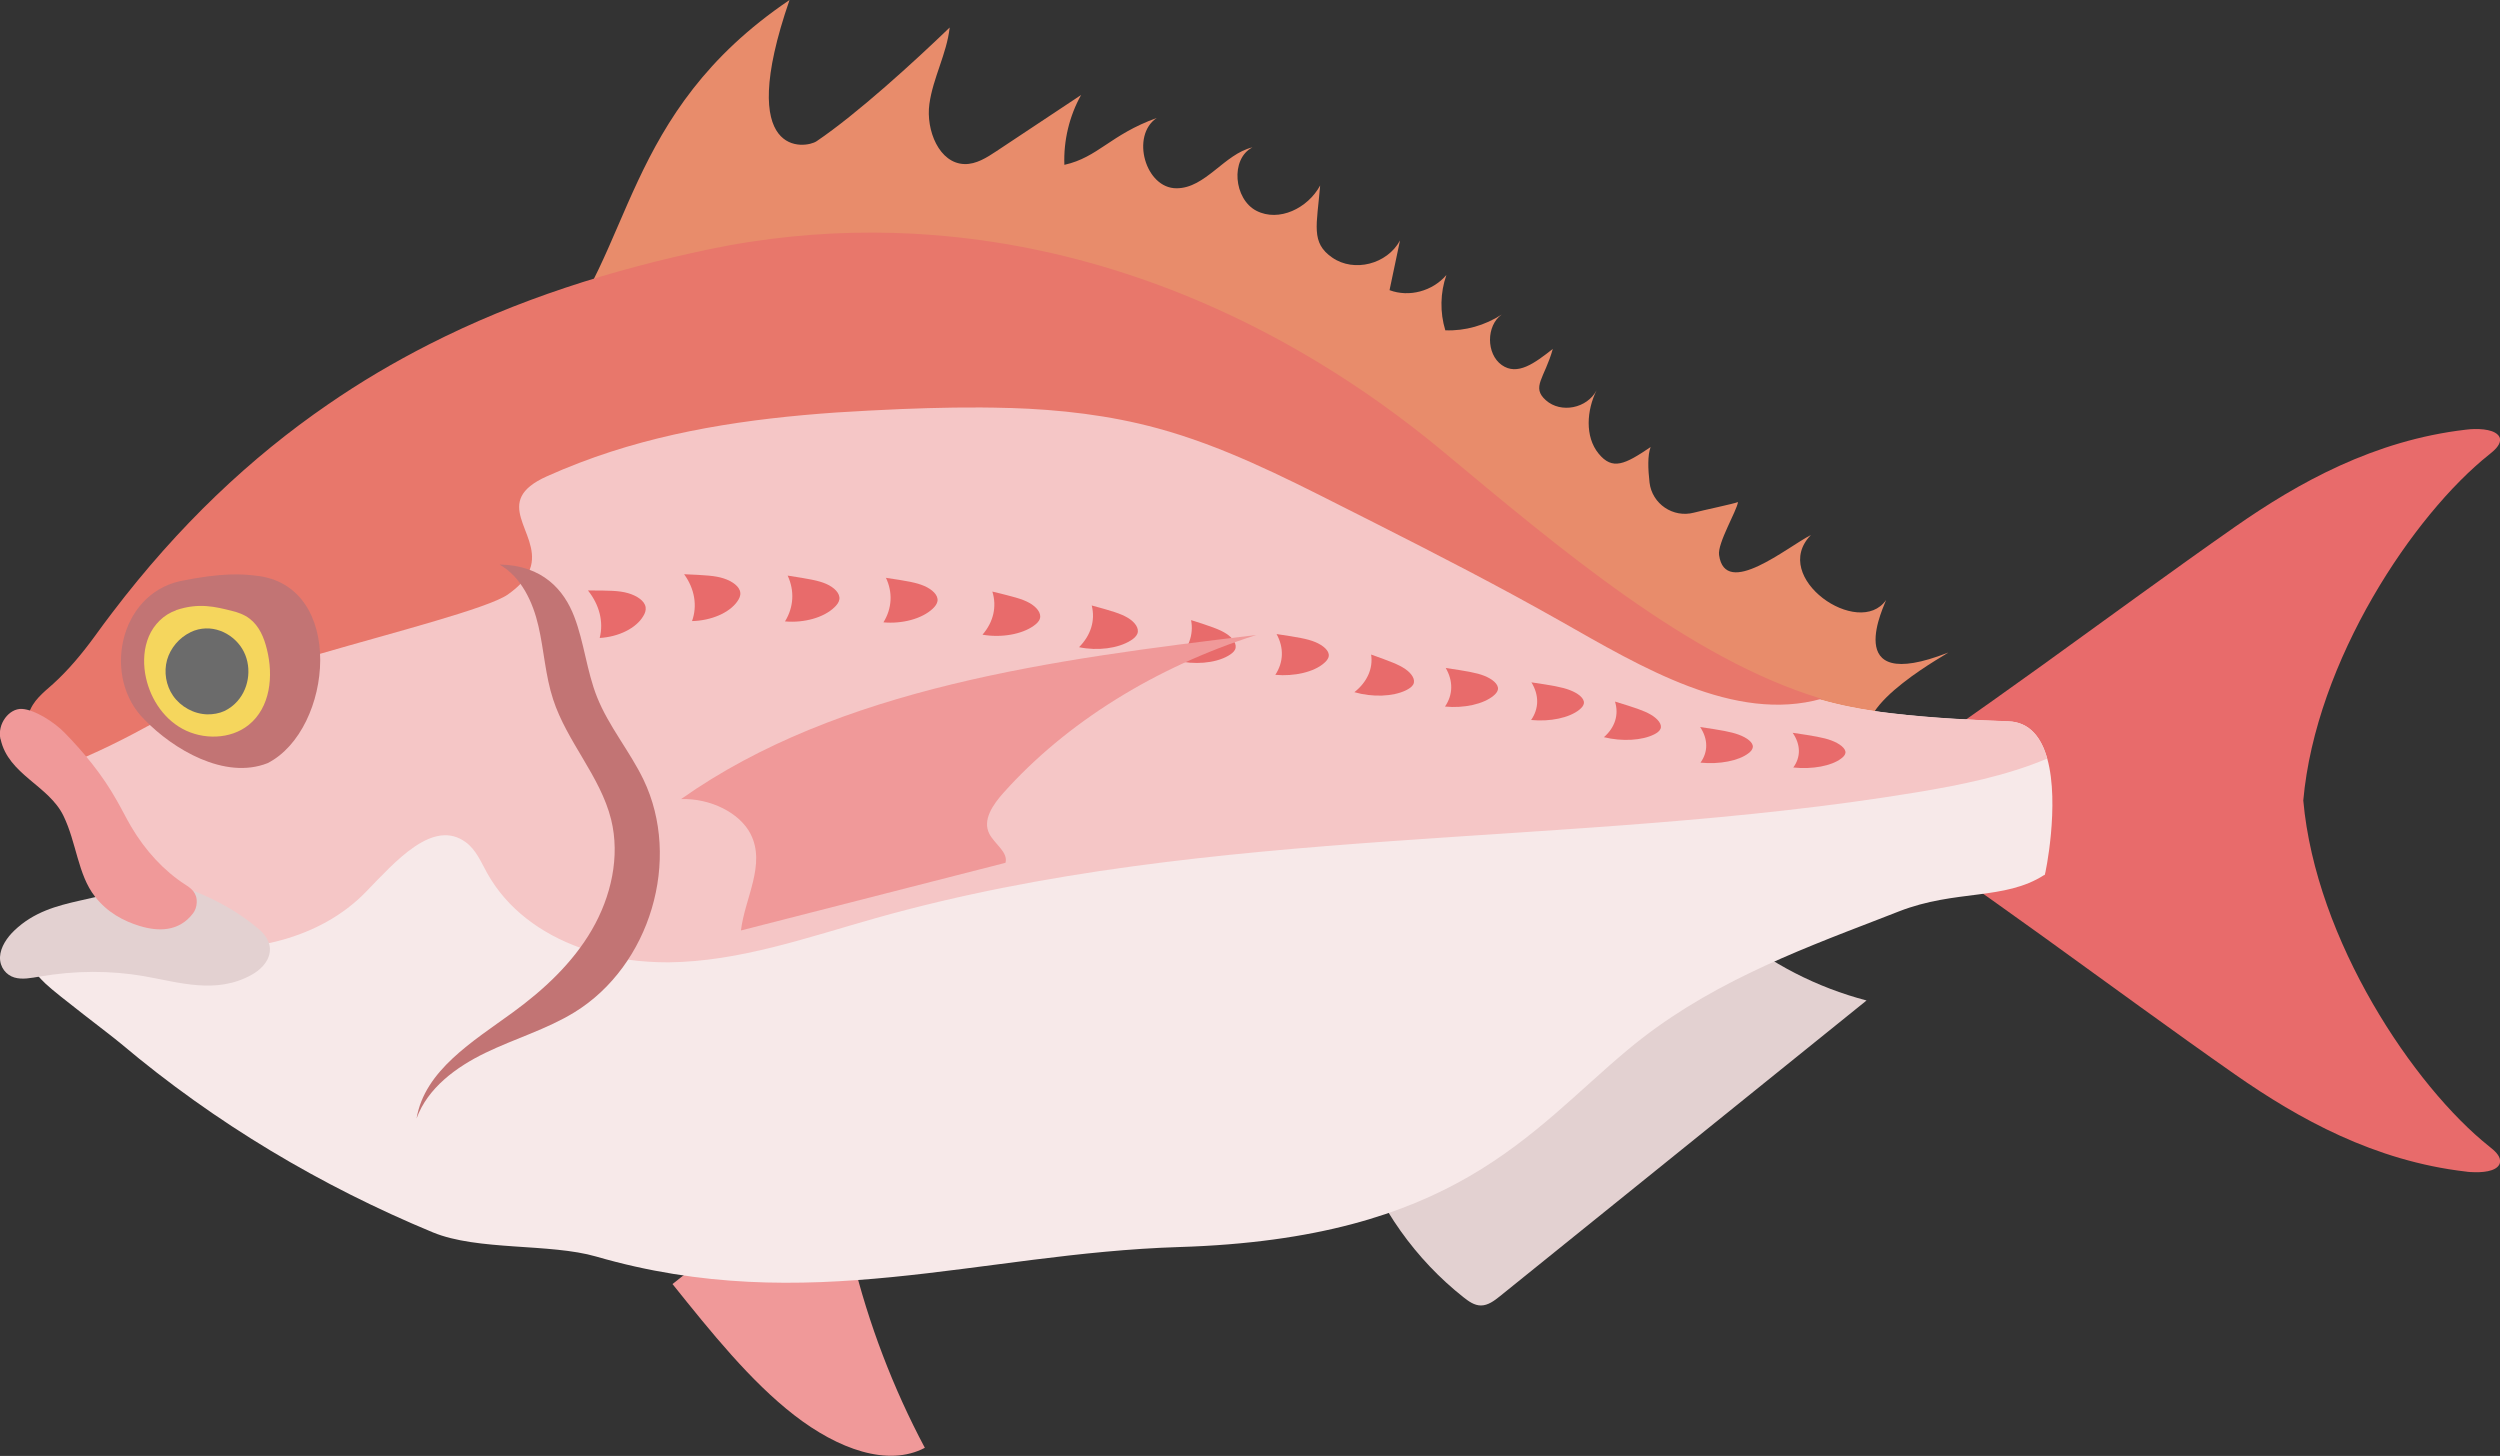
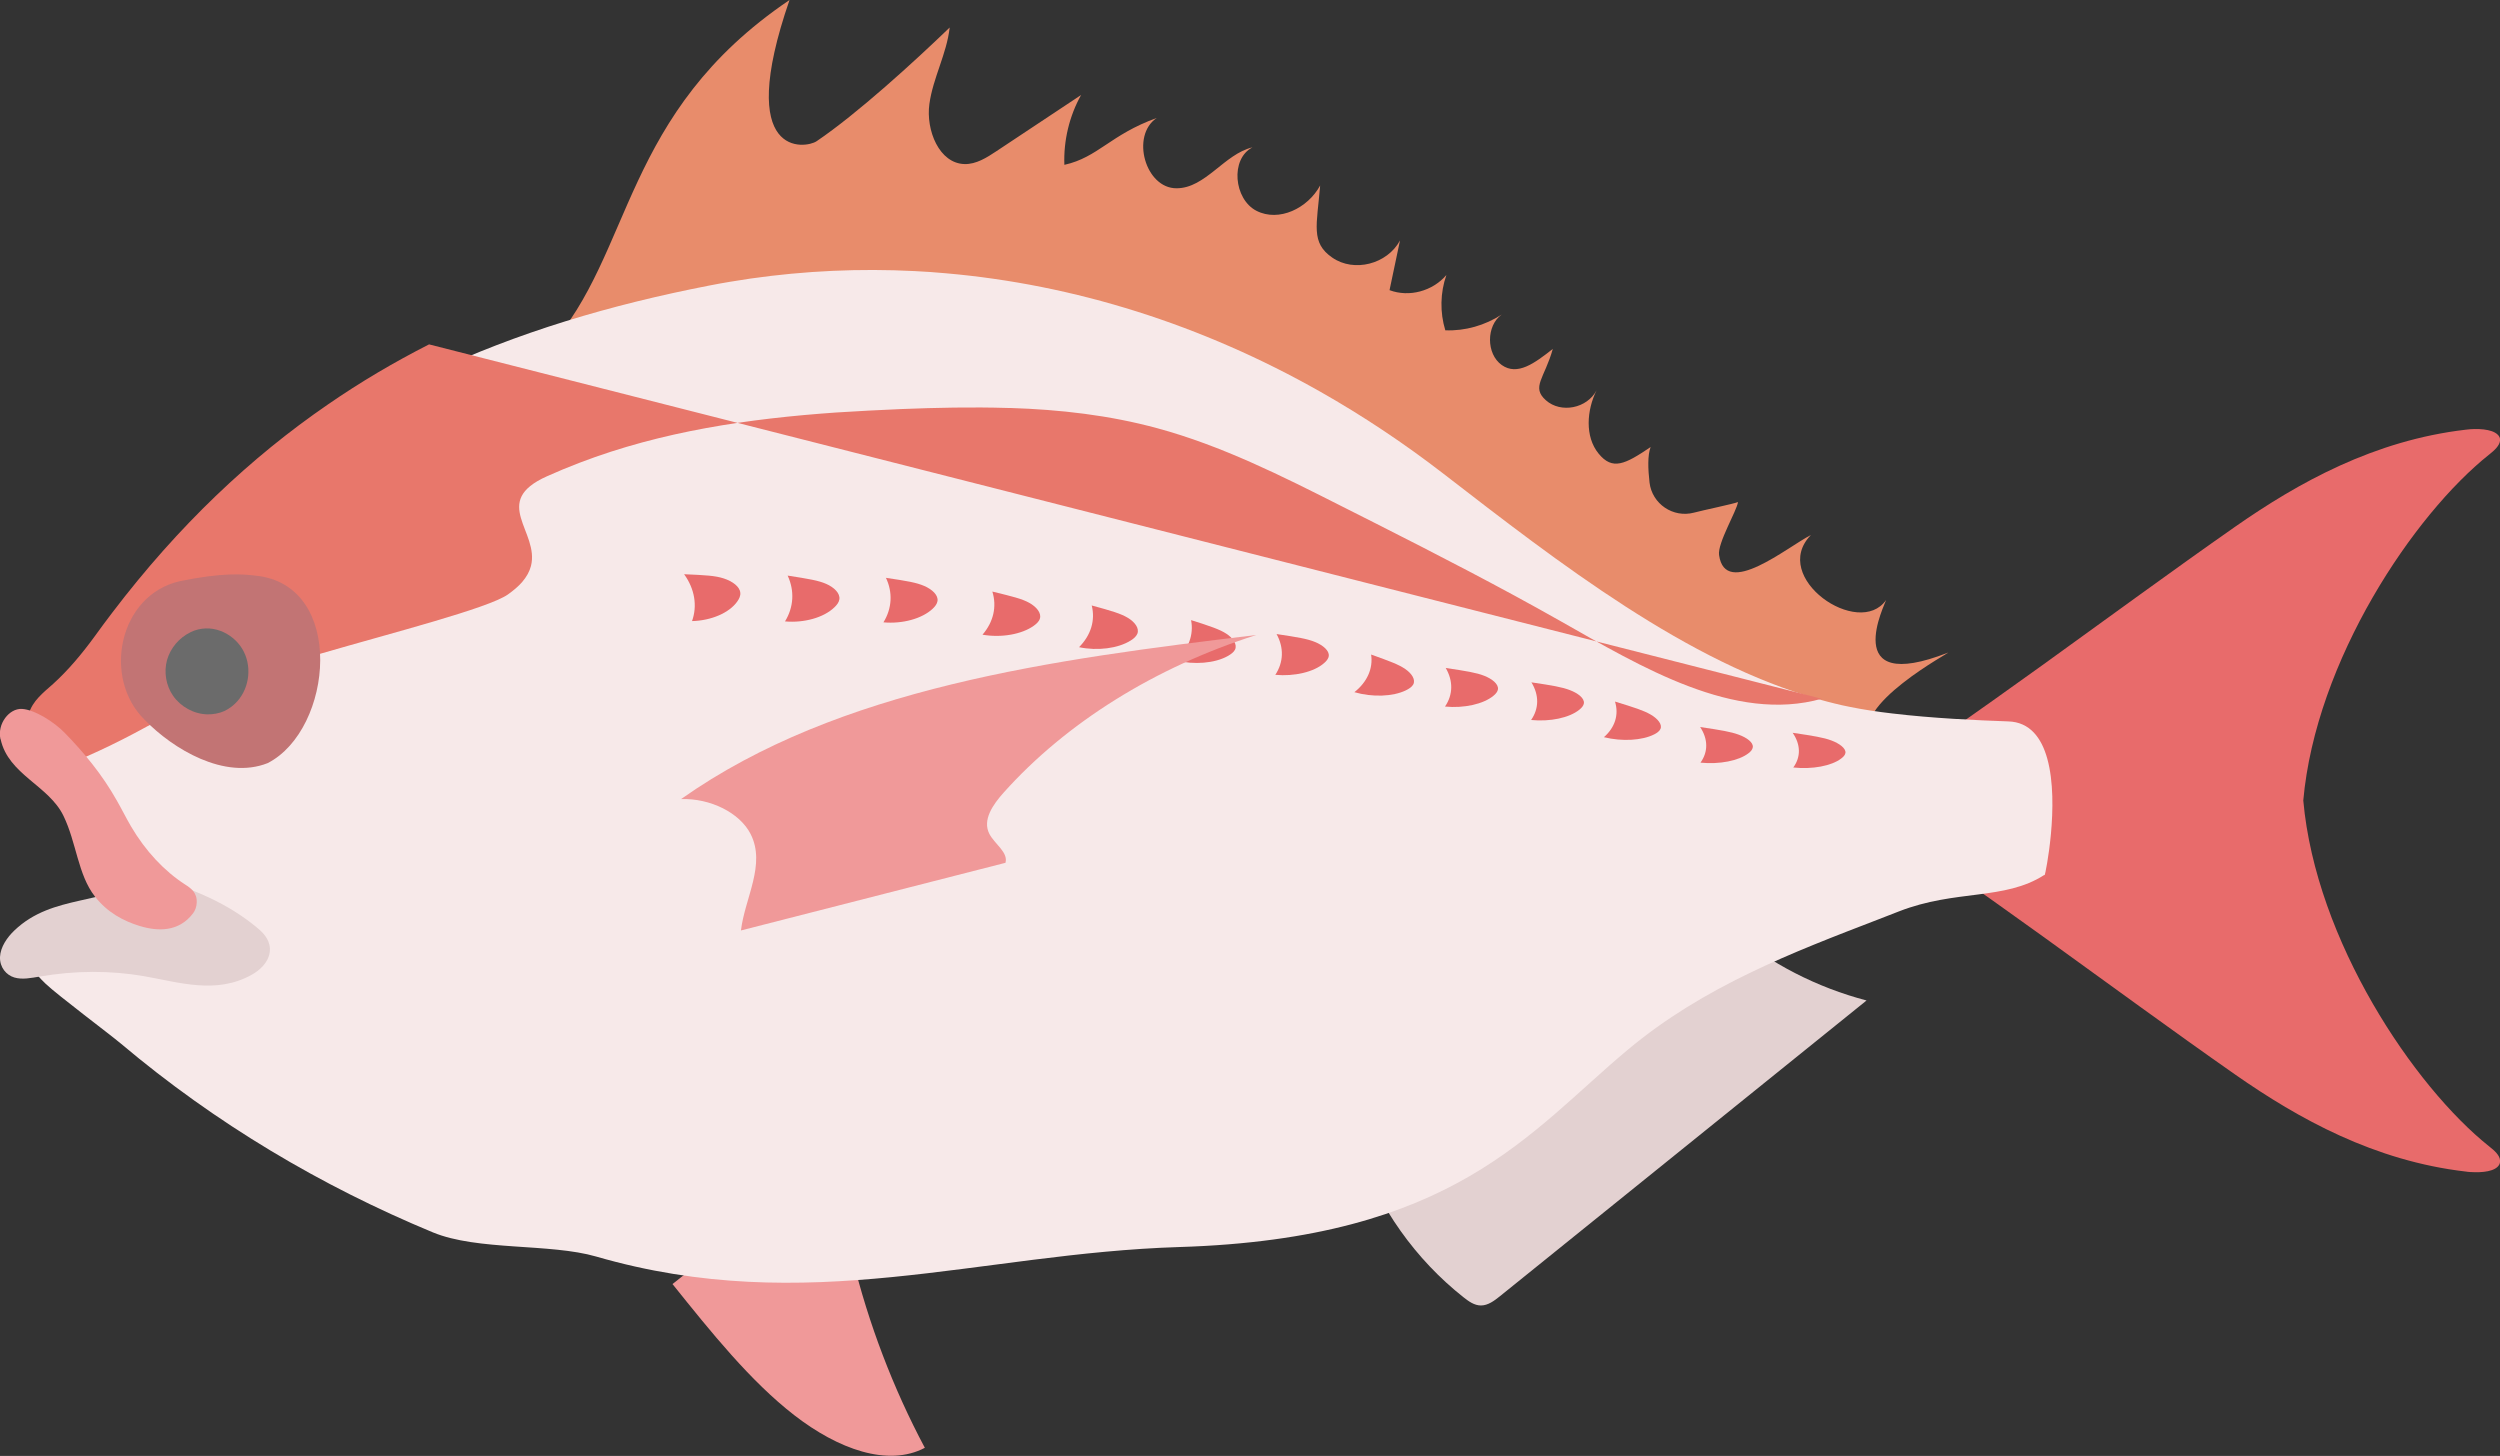
<svg xmlns="http://www.w3.org/2000/svg" id="_レイヤー_2" data-name="レイヤー 2" width="160" height="93.18" viewBox="0 0 160 93.18">
  <rect x="0" y="0" width="160" height="93.18" fill="#333333" stroke="none" />
  <defs>
    <style>
      .cls-1 {
        fill: #e86b6b;
      }

      .cls-2 {
        fill: #f5c6c6;
      }

      .cls-3 {
        fill: #f09999;
      }

      .cls-4 {
        fill: #f7e9e9;
      }

      .cls-5 {
        fill: #c27474;
      }

      .cls-6 {
        fill: #e88c6b;
      }

      .cls-7 {
        fill: #6b6b6b;
      }

      .cls-8 {
        fill: #e3d1d1;
      }

      .cls-9 {
        fill: #e8776b;
      }

      .cls-10 {
        fill: #f5d65d;
      }
    </style>
  </defs>
  <g id="_コンテンツ" data-name="コンテンツ">
    <g>
      <g>
        <path class="cls-8" d="M86.95,73.56c1.28,3.71,3.64,7.04,6.72,9.47.33.26.69.52,1.11.52.45,0,.85-.3,1.2-.58,7.83-6.31,15.65-12.63,23.48-18.94-3.17-.83-6.16-2.36-8.67-4.47-7.81,4.97-15.89,9.51-23.83,14Z" />
        <path class="cls-6" d="M35.14,22.21c5.41-6.02,4.64-14.95,15.39-22.21-3.54,10.24,1.05,9.5,1.73,9.04,2.59-1.75,6.25-5.09,8.52-7.28-.19,1.69-1.07,3.22-1.3,4.9-.23,1.68.63,3.8,2.25,3.84.74.02,1.42-.41,2.05-.83,1.8-1.2,3.61-2.39,5.41-3.59-.75,1.34-1.13,2.92-1.07,4.47,2.16-.48,2.94-1.93,5.91-3-1.68,1.13-.73,4.51,1.27,4.5,1.85,0,3.06-2.2,4.86-2.62-1.44.74-1.19,3.32.25,4.06s3.29-.16,4.08-1.62c-.21,2.55-.62,3.66.78,4.62,1.39.96,3.51.42,4.33-1.1l-.67,3.18c1.25.47,2.75.07,3.64-.97-.4,1.13-.42,2.4-.07,3.54,1.26.05,2.53-.31,3.61-1.01-1,.71-1,2.52,0,3.23,1,.71,2.1-.11,3.27-1.03-.53,1.89-1.4,2.44-.44,3.29s2.63.52,3.24-.64c-.63,1.27-.76,2.96.13,4.05s1.69.69,3.33-.42c-.2.53-.17,1.4-.07,2.27.16,1.37,1.51,2.28,2.84,1.93.51-.14,2.62-.58,2.82-.68-.06.54-1.32,2.63-1.21,3.39.39,2.81,4.36-.51,5.88-1.28-2.66,2.72,3.07,6.66,4.81,4.16,0,.13-3.09,6.13,3.96,3.37.39-.15-6.46,3.46-4.87,5.59,1.02,1.37-1.96,2.79-3.47,3.52-4.3,2.1-9.28,2.27-13.94,1.3-4.65-.97-9.03-3.03-13.27-5.27-8.97-4.74-17.51-10.36-26.52-15.01-9.02-4.65-18.67-8.34-27.45-9.71Z" />
        <path class="cls-1" d="M160,74.31s0,.04,0,.06c0,.05-.02.1-.04.15-.23.46-1.1.54-1.86.49-.1,0-.2-.02-.29-.03-5.84-.68-10.68-3.36-14.76-6.21-7.96-5.56-16.6-12.21-24.94-17.53,8.33-5.32,16.97-11.96,24.94-17.53,4.08-2.85,8.92-5.53,14.76-6.21.09-.01.19-.02.29-.03.76-.05,1.62.04,1.86.49.03.05.04.1.04.15,0,.02,0,.04,0,.06,0,.01,0,.03,0,.04-.03.31-.36.62-.68.87-4.84,3.84-11.11,13.19-11.91,22.15.8,8.96,7.08,18.31,11.91,22.15.32.25.66.56.68.87,0,.01,0,.03,0,.04Z" />
        <path class="cls-3" d="M43.04,82.18c2.47,3.08,4.98,6.21,7.79,8.39s6,3.33,8.36,2.09c-2.03-3.81-3.61-7.96-4.63-12.14-.22-.92-.54-2.03-1.19-2.42-.34-.2-.66-.14-.97-.07-2.95.65-5.9,1.3-9.36,4.15Z" />
      </g>
      <g>
        <path class="cls-4" d="M130.83,56c-2.55,1.64-5.66.91-9.3,2.33-.42.16-.84.33-1.26.49-5.56,2.14-11.22,4.29-16.1,8.37-6.32,5.28-11.11,12.08-28.69,12.62-12.86.4-23.79,4.53-37.32.61-2.97-.86-7.59-.36-10.46-1.55-7.14-2.96-13.9-6.97-19.94-12.06-.8-.67-4.06-3.11-4.83-3.84-3.13-2.99.18-3.44,1.37-4.31.03-.02.06-.05.09-.07.6-.5,3.51-1.12,4.39-1.45.07-.02.11-.07.14-.14.3-.74-1.47-3.8-2.09-4.31-1.63-1.34-2.78-2.44-3.57-3.36-1.11-1.3-1.5-2.23-1.47-2.95,0-.16.03-.31.07-.45.12-.39.35-.7.64-.99.28-.28.61-.54.92-.79.97-.82,1.85-1.8,2.68-2.86.37-.48.74-.95,1.12-1.41,4.23-5.17,8.83-9.21,13.78-12.37,2.1-1.34,4.26-2.53,6.48-3.58h0c5.62-2.66,11.61-4.43,17.94-5.66.86-.17,1.73-.31,2.6-.44,3.49-.5,7.01-.66,10.52-.48.67.03,1.33.08,2,.14,8.23.72,16.37,3.28,23.96,7.58,2.7,1.53,5.33,3.28,7.87,5.24,7.4,5.72,15.64,12.12,24.09,14.46.03,0,.07.02.1.03.28.08.56.15.84.22.33.08.66.16.99.22.83.17,1.75.31,2.7.42,2.59.31,5.44.44,7.44.51,1.38.04,2.13,1.05,2.5,2.4.8,2.9-.13,7.41-.17,7.44Z" />
-         <path class="cls-2" d="M131,48.56c-2.66,1.11-5.55,1.69-8.41,2.16-22.08,3.64-45.01,1.97-66.54,8.04-4.36,1.23-8.72,2.78-13.26,2.83-.86,0-1.73-.05-2.59-.17-1.05-.15-2.08-.41-3.06-.76-2.5-.9-4.68-2.48-5.96-4.78-.39-.7-.71-1.49-1.36-1.97-2.11-1.57-4.56,1.28-6.4,3.17-2.94,3.03-7.5,4-11.69,3.54-2.56-.28-5.03-1.03-7.44-1.95.03-.02.06-.05.09-.07.6-.5,3.51-1.12,4.39-1.45.07-.02.11-.07.14-.14.3-.74-1.47-3.8-2.09-4.31-1.63-1.34-2.78-2.44-3.57-3.36-1.11-1.3-1.5-2.23-1.47-2.95,0-.23.02-.44.07-.63.12-.41.35-.74.64-1.04.28-.3.61-.56.92-.83.97-.86,1.85-1.89,2.68-3.01.37-.5.74-1,1.12-1.48,4.23-5.44,8.83-9.68,13.78-13.01,2.1-1.41,4.26-2.66,6.48-3.76h0c5.62-2.79,11.61-4.66,17.94-5.96.86-.18,1.73-.33,2.6-.46,3.49-.53,7.01-.7,10.52-.51.67.04,1.33.08,2,.14,8.23.76,16.37,3.45,23.96,7.97,2.7,1.61,5.33,3.45,7.87,5.51,7.38,6,15.77,12.99,24.19,15.47.28.08.56.15.84.22.33.08.66.16.99.22.83.17,1.75.31,2.7.42,2.59.31,5.44.44,7.44.51,1.38.04,2.13,1.05,2.5,2.4Z" />
-         <path class="cls-9" d="M116.59,44.72c-5.58,1.57-11.55-2.04-16.72-4.97-3.9-2.21-7.87-4.25-11.86-6.27-.73-.37-1.45-.73-2.18-1.1-3.81-1.93-7.66-3.86-11.75-4.97-3.08-.84-6.25-1.2-9.44-1.3-.05,0-.1,0-.15,0-2.27-.07-4.56-.02-6.82.07-1.38.06-2.77.13-4.16.22-5.58.39-11.15,1.2-16.4,3.21-.71.27-1.41.56-2.1.87-3.66,1.63-.46,3.55-1.03,5.75-.09.34-.27.68-.57,1.03-.23.26-.53.52-.91.79-1.26.88-7.36,2.44-12,3.79-2.5.72-4.57,1.39-5.25,1.85-1.83,1.23-2.93,1.15-4.81,2.23-.27.15-.53.3-.8.45-.09.05-.17.09-.26.14-1.99,1.09-4.03,2.06-6.14,2.83-1.04-1.3-1.44-2.26-1.47-3.01,0-.23.02-.45.07-.64.12-.41.35-.76.64-1.07.28-.3.61-.58.92-.85.97-.88,1.85-1.93,2.68-3.07.37-.51.74-1.02,1.12-1.51,4.23-5.56,8.83-9.9,13.78-13.3,2.1-1.45,4.26-2.72,6.48-3.85h0c5.62-2.86,11.61-4.76,17.94-6.09.86-.18,1.73-.34,2.6-.47,3.49-.54,7.01-.71,10.52-.52.67.04,1.33.09,2,.15,8.23.77,16.37,3.53,23.96,8.15,2.7,1.64,5.33,3.52,7.87,5.63,7.38,6.14,15.77,13.28,24.19,15.82.02,0,.04.01.07.02Z" />
+         <path class="cls-9" d="M116.59,44.72c-5.58,1.57-11.55-2.04-16.72-4.97-3.9-2.21-7.87-4.25-11.86-6.27-.73-.37-1.45-.73-2.18-1.1-3.81-1.93-7.66-3.86-11.75-4.97-3.08-.84-6.25-1.2-9.44-1.3-.05,0-.1,0-.15,0-2.27-.07-4.56-.02-6.82.07-1.38.06-2.77.13-4.16.22-5.58.39-11.15,1.2-16.4,3.21-.71.27-1.41.56-2.1.87-3.66,1.63-.46,3.55-1.03,5.75-.09.34-.27.68-.57,1.03-.23.26-.53.52-.91.79-1.26.88-7.36,2.44-12,3.79-2.5.72-4.57,1.39-5.25,1.85-1.83,1.23-2.93,1.15-4.81,2.23-.27.15-.53.3-.8.45-.09.05-.17.09-.26.14-1.99,1.09-4.03,2.06-6.14,2.83-1.04-1.3-1.44-2.26-1.47-3.01,0-.23.02-.45.07-.64.12-.41.35-.76.64-1.07.28-.3.61-.58.92-.85.97-.88,1.85-1.93,2.68-3.07.37-.51.74-1.02,1.12-1.51,4.23-5.56,8.83-9.9,13.78-13.3,2.1-1.45,4.26-2.72,6.48-3.85h0Z" />
        <g>
-           <path class="cls-1" d="M37.63,37.79c.74.93,1.01,2.02.75,3.04,1.22-.07,2.34-.63,2.79-1.4.11-.18.18-.37.15-.57-.06-.41-.57-.74-1.13-.9s-1.18-.17-2.56-.17Z" />
          <path class="cls-1" d="M43.79,36.76c.67.93.85,2.01.5,2.99,1.23-.03,2.39-.53,2.9-1.26.12-.17.21-.36.19-.55-.03-.4-.51-.74-1.06-.92s-1.17-.21-2.54-.27Z" />
          <path class="cls-1" d="M50.41,36.84c.45.97.39,2.02-.17,2.93,1.23.11,2.49-.25,3.16-.9.16-.15.29-.32.32-.51.06-.39-.34-.77-.84-.99s-1.11-.32-2.46-.53Z" />
          <path class="cls-1" d="M56.69,36.96c.46.95.4,1.98-.15,2.87,1.23.11,2.48-.24,3.15-.87.16-.15.28-.31.31-.49.06-.38-.34-.75-.85-.97s-1.11-.32-2.46-.52Z" />
          <path class="cls-1" d="M63.51,37.86c.3.96.07,1.95-.63,2.76,1.2.21,2.51-.02,3.28-.57.18-.13.34-.28.39-.45.12-.36-.21-.76-.68-1.02s-1.05-.4-2.36-.72Z" />
          <path class="cls-1" d="M69.87,38.75c.24.95-.05,1.9-.81,2.67,1.18.25,2.5.08,3.31-.43.19-.12.35-.26.42-.43.14-.35-.16-.75-.61-1.02s-1.02-.44-2.31-.79Z" />
          <path class="cls-1" d="M76.23,39.7c.18.93-.17,1.86-.96,2.57,1.16.29,2.49.18,3.32-.29.19-.11.37-.24.45-.4.16-.33-.12-.74-.55-1.02s-.99-.47-2.25-.87Z" />
          <path class="cls-1" d="M81.7,40.58c.48.87.45,1.8-.08,2.61,1.22.11,2.47-.18,3.12-.75.15-.13.28-.28.3-.45.05-.34-.36-.69-.87-.9s-1.12-.31-2.47-.51Z" />
          <path class="cls-1" d="M87.75,41.88c.14.9-.25,1.77-1.07,2.42,1.14.33,2.46.29,3.3-.12.2-.1.37-.21.46-.36.18-.31-.08-.71-.5-1s-.96-.49-2.19-.93Z" />
          <path class="cls-1" d="M92.52,42.74c.49.83.48,1.72-.04,2.48,1.22.12,2.46-.16,3.1-.69.15-.12.27-.27.29-.42.04-.33-.37-.66-.88-.86s-1.12-.3-2.47-.5Z" />
          <path class="cls-1" d="M98.01,43.67c.5.81.49,1.68-.02,2.41,1.22.12,2.45-.14,3.09-.66.15-.12.27-.26.29-.41.04-.32-.37-.64-.89-.84s-1.12-.3-2.47-.5Z" />
          <path class="cls-1" d="M103.36,44.9c.26.84,0,1.66-.71,2.28,1.17.29,2.45.21,3.22-.18.18-.09.34-.21.4-.35.13-.29-.18-.66-.63-.92s-1.01-.44-2.28-.83Z" />
          <path class="cls-1" d="M108.81,46.53c.51.77.52,1.59.02,2.28,1.22.12,2.45-.12,3.07-.6.15-.11.26-.24.28-.39.04-.3-.38-.61-.9-.8s-1.12-.29-2.47-.49Z" />
          <path class="cls-1" d="M114.73,46.9c.52.75.53,1.55.04,2.22,1.22.13,2.44-.1,3.06-.57.15-.11.26-.23.28-.37.03-.29-.39-.6-.9-.79s-1.12-.29-2.47-.49Z" />
        </g>
-         <path class="cls-5" d="M31.97,36.13c1.39.8,2.13,2.38,2.49,3.94s.44,3.17.94,4.69c.88,2.71,3.02,4.92,3.71,7.68.59,2.38,0,4.95-1.23,7.07s-3.08,3.84-5.07,5.29c-2.54,1.85-5.63,3.7-6.15,6.78.71-1.95,2.53-3.29,4.41-4.2s3.91-1.5,5.69-2.59c4.86-2.98,6.88-9.79,4.42-14.9-.88-1.82-2.22-3.4-2.97-5.28-.66-1.66-.82-3.48-1.46-5.15s-1.99-3.28-4.77-3.33Z" />
        <path class="cls-5" d="M11.49,37.2c-3.9.9-4.95,6.21-2.23,8.87,1.81,1.87,5.12,3.86,7.87,2.77,4.19-2.14,5.04-11.42-.78-12-.77-.09-2.06-.22-4.86.36Z" />
      </g>
      <g>
-         <path class="cls-10" d="M11.27,39.06c-.79.27-1.42.91-1.74,1.66s-.37,1.59-.24,2.39c.24,1.43,1.07,2.81,2.38,3.53s3.08.69,4.24-.24c1.4-1.12,1.6-3.15,1.17-4.85-.18-.74-.49-1.49-1.11-1.96-.34-.26-.76-.41-1.19-.51-.95-.23-2.04-.53-3.51-.03Z" />
        <path class="cls-7" d="M12.2,40.46c-.73.35-1.29,1.01-1.51,1.78-.21.77-.07,1.62.38,2.28.49.71,1.33,1.18,2.21,1.2.37,0,.74-.06,1.07-.21.32-.15.61-.37.84-.63.81-.91.94-2.33.31-3.36s-2.01-1.68-3.31-1.06Z" />
      </g>
      <g>
        <path class="cls-8" d="M9.46,56.04c-2.69,1.96-6.05,1.13-8.54,3.51-.46.44-.89,1.05-.92,1.7-.02.67.41,1.16.92,1.31s1.07.03,1.62-.06c2.27-.39,4.53-.4,6.7-.02,2.24.39,4.59,1.17,6.86-.09.51-.28,1.06-.77,1.16-1.43.1-.69-.33-1.19-.75-1.54-1.9-1.6-4.18-2.58-7.06-3.38Z" />
        <path class="cls-3" d="M.04,47.31c.49,2.26,3.08,2.96,4.02,4.9.84,1.73.92,3.76,2.01,5.16.79,1.02,1.82,1.57,2.86,1.89,1.18.36,2.51.39,3.42-.8.14-.18.23-.43.24-.69.03-.65-.38-.93-.74-1.16-1.33-.86-2.53-2.13-3.47-3.73-.31-.53-.59-1.1-.9-1.64-.95-1.69-2.12-3.09-3.35-4.35-.66-.68-1.92-1.48-2.73-1.52s-1.59.95-1.37,1.94Z" />
      </g>
      <path class="cls-3" d="M43.58,51.14c1.89-.06,3.77.88,4.46,2.24.99,1.95-.37,4.09-.62,6.17,5.64-1.44,11.29-2.89,16.93-4.33.19-.67-.7-1.21-1.03-1.85-.46-.89.22-1.87.92-2.65,3.99-4.46,9.67-8.01,16.16-10.08-13,1.56-26.7,3.36-36.81,10.5Z" />
    </g>
  </g>
</svg>